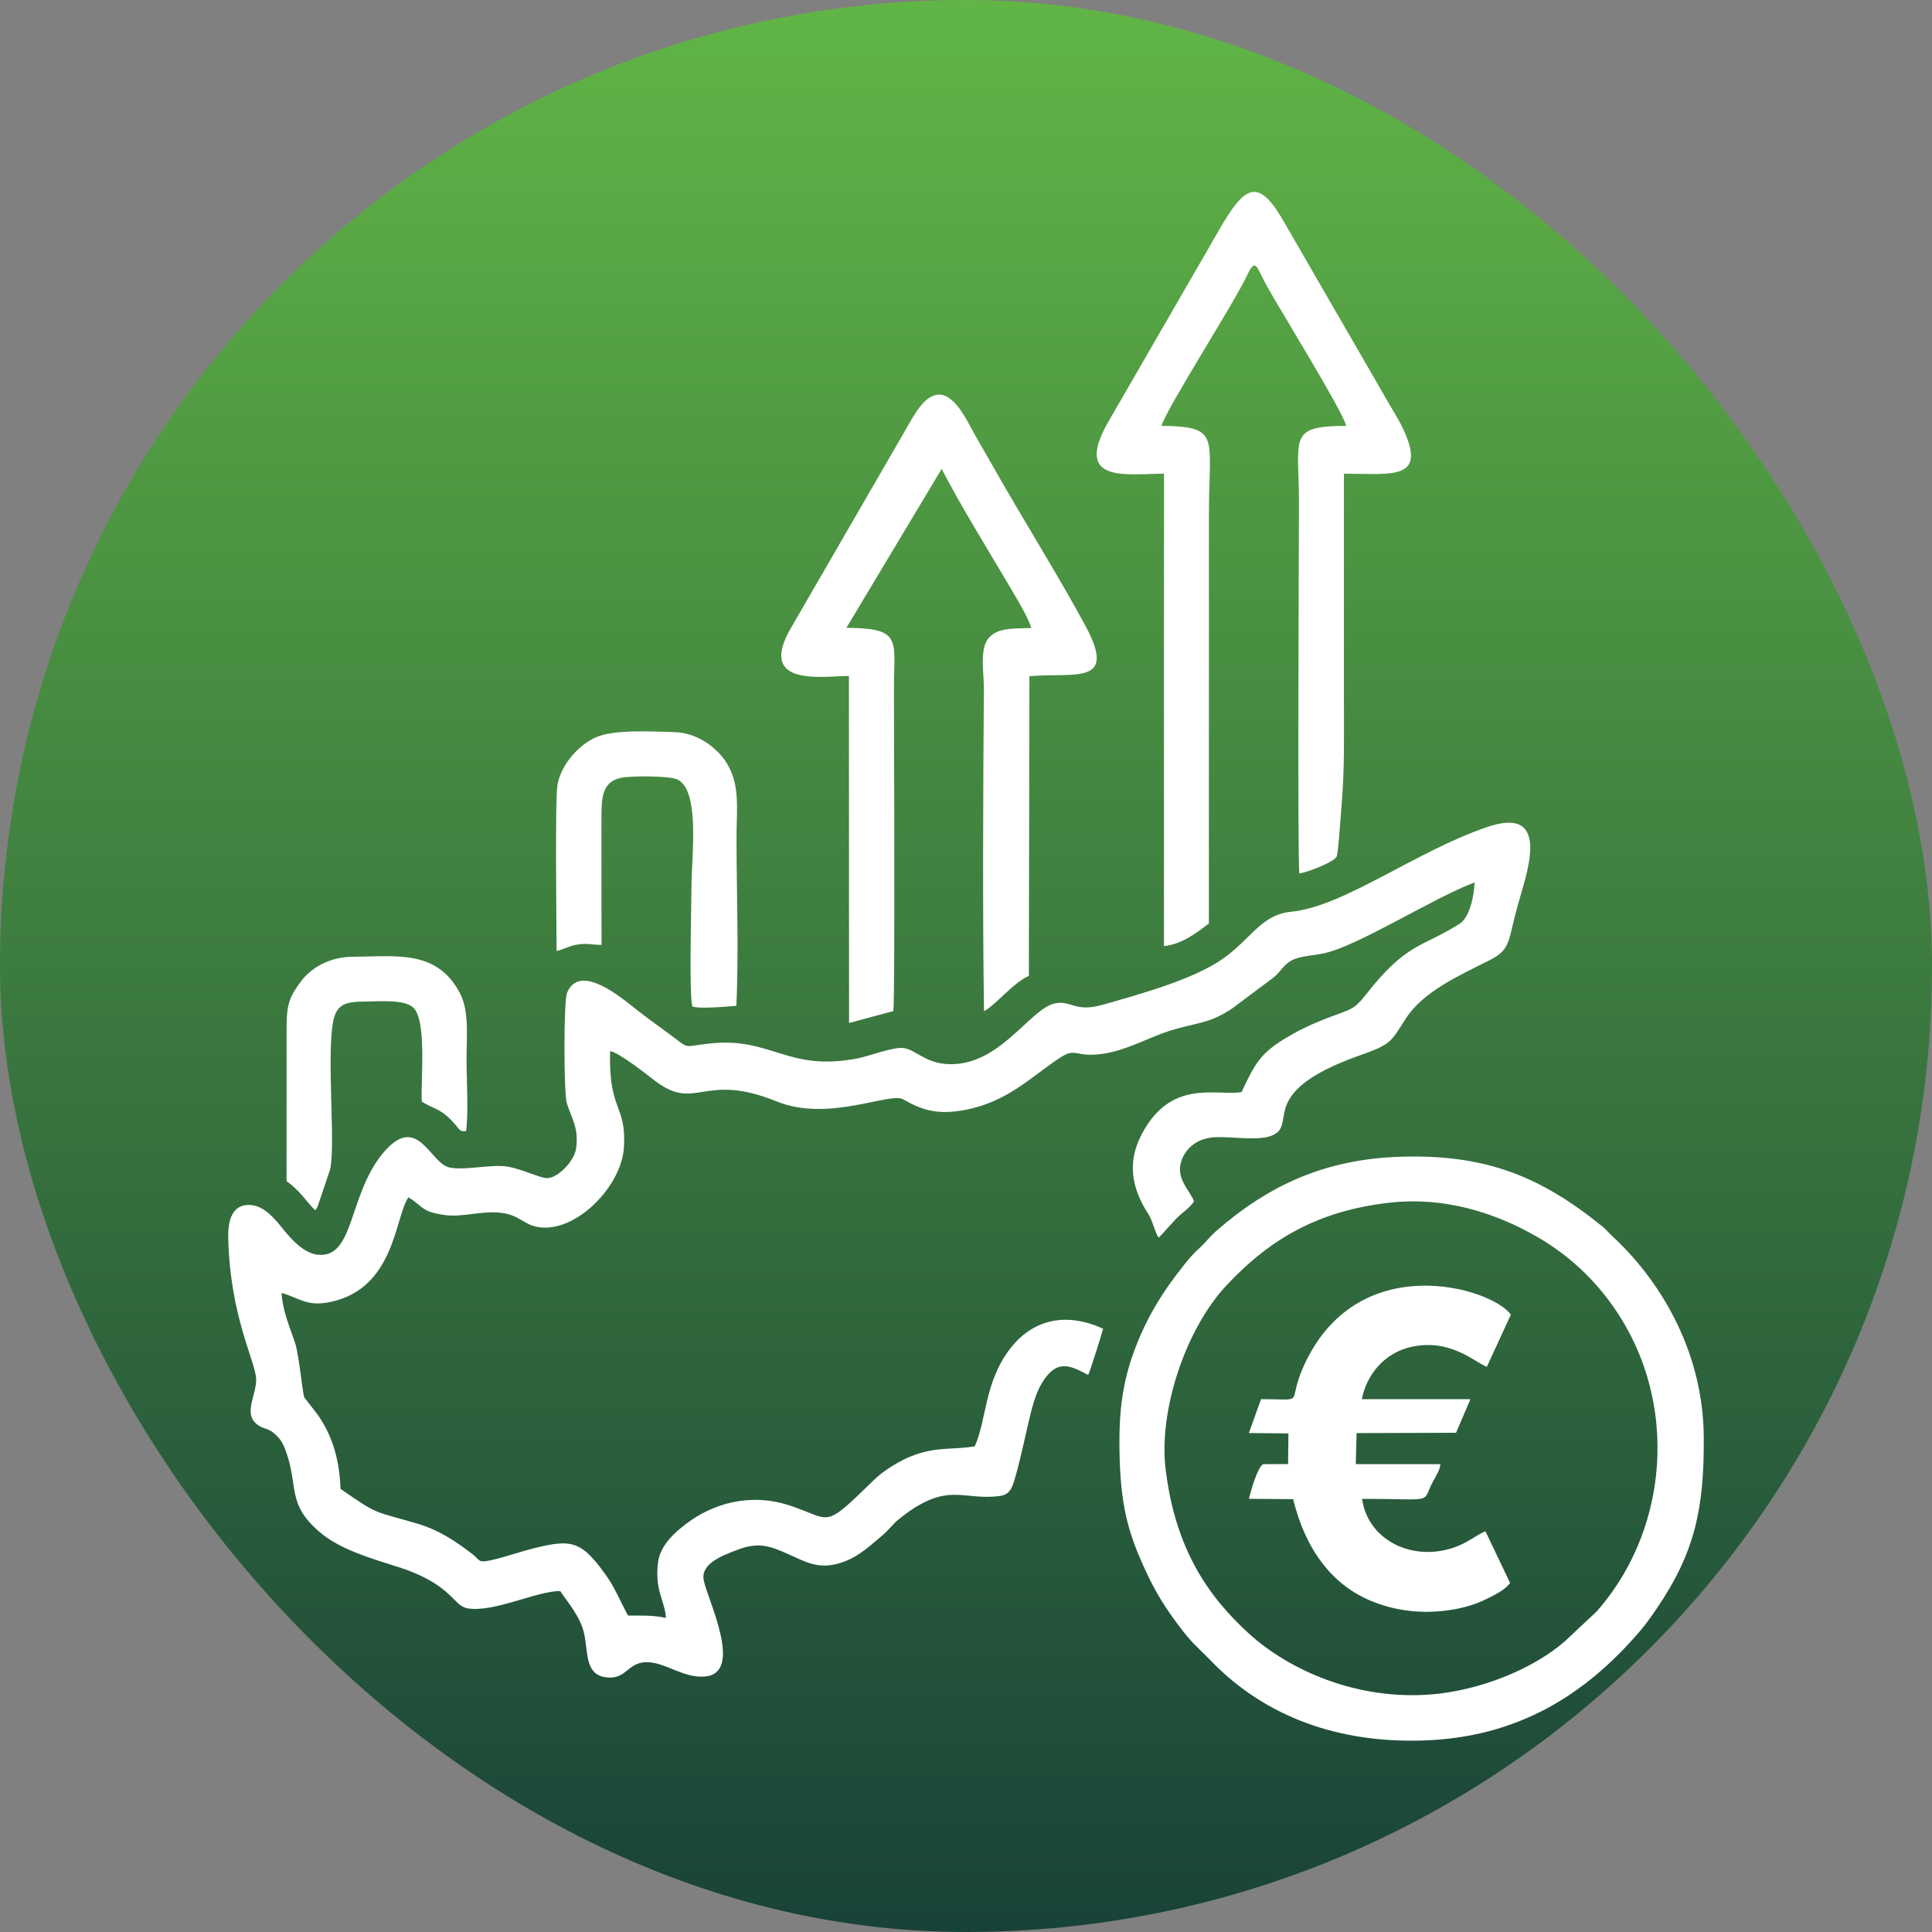
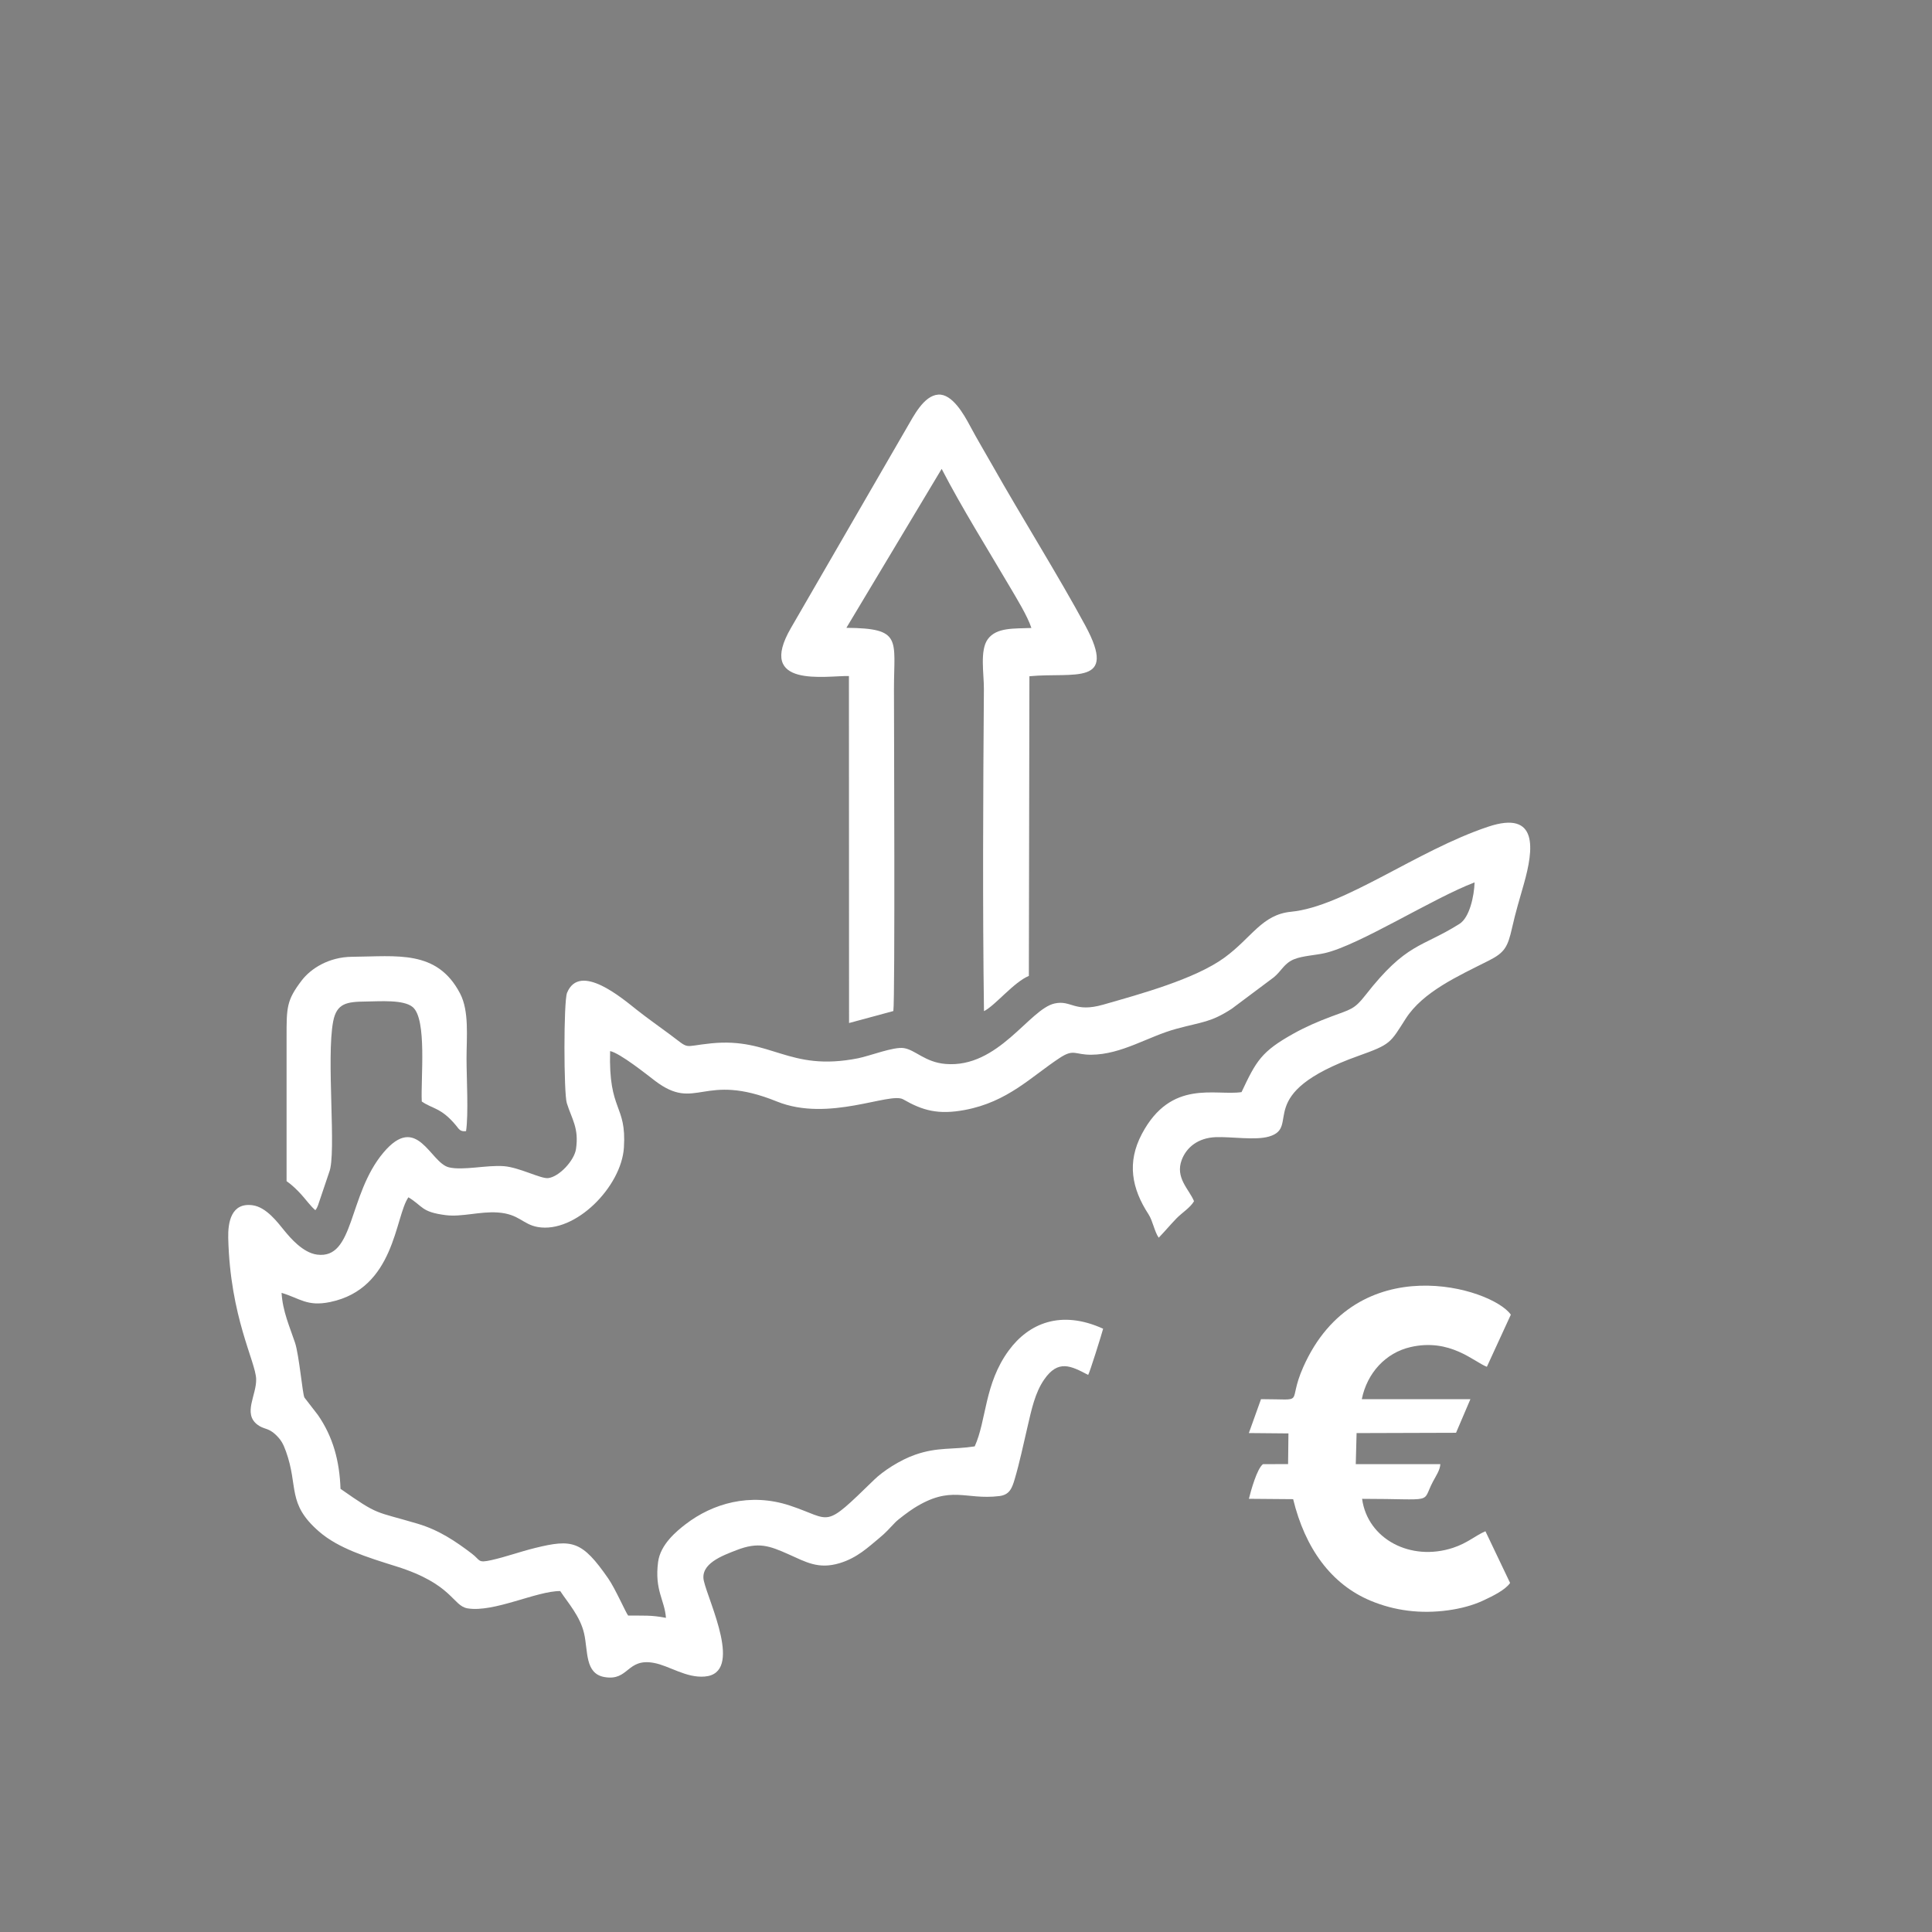
<svg xmlns="http://www.w3.org/2000/svg" width="745" height="745" viewBox="0 0 745 745" fill="none">
  <rect x="0" y="0" width="745" height="745" fill="#808080" stroke="none" />
-   <rect width="745" height="745" rx="372.5" fill="url(#paint0_linear_13_2331)" />
  <path fill-rule="evenodd" clip-rule="evenodd" d="M460.428 463.191C458.548 458.596 453.057 454.193 455.702 447.233C457.551 442.368 462.041 438.77 468.748 438.503C474.775 438.264 484.007 439.806 489.317 438.273C502.036 434.603 482.466 421.925 523.826 407.154C536.414 402.658 536.02 402.257 542.037 392.845C548.686 382.446 562.165 376.435 574.041 370.443C580.2 367.336 581.406 365.24 583.104 357.643C584.45 351.622 586.009 346.567 587.627 340.838C591.38 327.557 593.37 312.267 573.838 318.792C546.282 327.998 518.398 349.585 497.862 351.581C486.616 352.675 482.75 361.503 472.272 369.195C460.858 377.573 439.49 383.368 425.449 387.394C414.279 390.597 413.165 385.55 406.707 386.941C396.924 389.05 385.04 411.993 364.595 410.269C356.696 409.603 352.985 404.85 348.54 404.159C344.6 403.547 335.356 407.202 330.831 408.094C303.857 413.411 297.594 399.95 274.188 402.33C262.773 403.491 266.449 404.937 258.152 398.77C253.829 395.557 249.869 392.809 245.598 389.441C240.125 385.124 223.56 370.876 218.66 382.848C217.305 386.159 217.385 421.619 218.566 425.367C220.556 431.685 223.291 435.006 222.115 443.054C221.461 447.53 215.622 453.795 211.379 454.288C208.544 454.617 200.29 450.147 194.27 449.685C187.743 449.184 178.605 451.44 173.118 450.141C165.834 448.416 160.912 428.907 147.822 444.495C134.127 460.803 136.795 485.671 122.283 483.795C116.8 483.086 111.935 477.33 109.644 474.533C107.074 471.397 102.711 465.455 97.352 464.752C89.186 463.681 87.863 471.249 88.01 477.403C88.741 507.899 98.583 525.031 98.775 531.776C98.952 537.992 93.581 545.048 99.268 549.37C101.716 551.23 103.444 550.556 106.173 553.112C108.294 555.097 109.167 556.614 110.263 559.663C115.194 573.376 110.524 579.761 123.062 590.613C130.544 597.087 141.347 600.42 152.849 604.026C174.661 610.867 174.478 619.242 180.324 620.204C190.49 621.877 206.965 613.468 216.024 613.53C219.052 618.108 223.702 623.25 225.224 629.825C226.818 636.711 225.456 645.387 233.137 646.698C242.539 648.302 241.633 639.272 252.178 641.241C258.193 642.364 264.548 647.103 271.771 646.491C286.823 645.218 273.226 617.669 271.407 609.596C269.913 602.965 278.604 599.861 283.961 597.769C292.47 594.447 296.7 596.071 304.131 599.373C310.731 602.307 315.568 605.262 323.83 602.755C330.553 600.715 334.782 596.626 339.026 593.12C341.811 590.82 342.641 589.693 345.295 586.974C346.413 585.83 350.529 582.763 352.353 581.609C366.788 572.474 372.155 578.515 385.355 576.901C389.292 576.419 390.243 573.894 391.304 570.294C393.178 563.933 394.642 556.956 396.2 550.281C397.778 543.522 399.081 537.12 402.643 531.961C408.054 524.121 412.978 526.696 419.616 530.184C420.244 529.137 424.818 514.527 425.382 512.371C409.098 504.95 396.678 510.301 389.026 520.701C379.529 533.609 380.452 547.644 375.857 557.741C367.316 559.076 361.669 557.914 352.97 560.93C346.904 563.033 340.429 567.354 337.147 570.549C317.126 590.037 321.203 586.071 304.611 580.57C289.145 575.442 274.719 579.838 264.439 587.708C260.912 590.408 254.636 595.548 253.762 602.349C252.361 613.251 256.271 616.873 256.802 623.863C251.024 622.735 248.225 623.053 242.216 622.973C241.272 621.774 237.285 612.627 234.529 608.656C224.454 594.137 220.692 593.375 206.261 596.934C200.508 598.353 195.128 600.333 189.53 601.588C184.107 602.803 185.336 601.682 181.981 599.126C175.699 594.337 169.277 590 161.014 587.551C144.143 582.551 146.294 584.599 131.307 574.11C130.931 563.394 128.43 554.047 122.562 545.599L117.39 538.911C116.663 537.661 115.361 522.543 113.756 517.736C111.702 511.585 109.012 505.724 108.575 498.543C115.643 500.625 118.382 503.933 127.347 502.068C152.367 496.864 152.243 469.21 157.491 461.683C163.213 465.188 162.393 467.361 171.847 468.568C178.062 469.361 185.04 467.078 191.903 467.547C200.256 468.118 201.522 472.144 207.408 473.158C221.915 475.657 239.645 457.556 240.587 442.52C241.645 425.659 234.6 428.864 235.265 405.308C239.143 406.106 249.619 414.522 252.573 416.767C268.615 428.963 270.885 413.136 299.579 424.749C319.575 432.841 343.15 420.968 348.288 423.925C355.776 428.236 361.785 429.938 372.062 428.011C388.631 424.904 397.645 415.154 408.685 407.913C414.14 404.335 414.437 406.765 420.802 406.714C432.648 406.62 442.664 399.676 453.678 396.701C463.742 393.982 466.835 394.27 474.948 389.011L491.177 376.871C494.156 374.454 495.113 371.498 499 369.901C502.225 368.576 507.272 368.345 510.829 367.535C524.1 364.51 552.524 346.363 568.615 340.263C568.453 345.529 566.68 353.803 562.809 356.245C547.994 365.587 542.469 363.332 526.489 383.796C522.18 389.315 520.832 389.186 513.383 391.98C508.16 393.94 503.397 395.997 498.728 398.605C486.395 405.495 484.434 409.06 478.749 421.133C468.632 422.631 451.623 415.988 440.346 437.207C434.459 448.286 436.406 458.322 442.906 468.286C444.506 470.738 445.208 475.033 446.817 477.271C449.46 474.502 451.151 472.448 453.561 469.931C455.691 467.706 459.055 465.657 460.428 463.191Z" fill="white" />
-   <path fill-rule="evenodd" clip-rule="evenodd" d="M449.491 566.675C446.672 543.639 457.37 512.322 472.867 495.736C490.15 477.239 508.922 466.764 536.104 463.738C556.4 461.478 576.037 467.283 592.729 476.94C602.74 482.731 611.276 490.026 618.51 499.054C647.908 535.743 644.997 588.226 615.667 621.412L603.468 632.852C590.757 643.983 570.139 651.851 552.296 653.354C523.048 655.818 496.803 643.872 481.361 629.713C465.811 615.455 453.243 597.331 449.491 566.675ZM431.781 563.127C432.418 582.569 435.634 593.033 443.012 608.312C446.165 614.839 449.786 620.487 453.84 625.923C460.134 634.361 460.754 634.032 467.022 640.499C488.257 662.406 516.546 672.133 548.548 671.161C584.645 670.066 611.101 654.076 632.802 628.481C634.846 626.07 636.745 623.351 638.825 620.305C653.662 598.573 657.166 581.404 656.994 554.257C656.772 519.117 638.395 491.962 621.541 476.5C620.215 475.283 619.181 473.983 617.985 473.013C594.205 453.73 572.919 444.932 539.731 446.062C510.978 447.04 489.234 456.986 468.965 474.71C466.471 476.892 464.654 479.398 462.227 481.563C459.575 483.928 457.722 486.333 455.556 489.078C449.298 497.007 443.92 505.321 439.662 515.165C432.795 531.042 431.153 543.943 431.781 563.127Z" fill="white" />
-   <path fill-rule="evenodd" clip-rule="evenodd" d="M447.921 164.204C449.219 158.398 476.079 116.656 481.007 105.926C484.29 98.781 484.836 103.698 488.357 110.021C493.626 119.485 517.79 158.567 519.125 164.23C496.418 164.236 500.892 168.852 500.892 193.544C500.892 205.192 500.285 331.81 501.045 336.82C504.137 336.362 514.381 332.495 515.43 330.281C516.066 328.942 517.064 313.483 517.314 310.618C518.539 296.571 518.229 282.87 518.229 268.643C518.229 239.98 518.229 211.316 518.229 182.653C536.929 182.654 551.205 185.647 540.328 163.897C538.961 161.164 537.222 158.467 535.805 155.999L495.753 86.663C485.954 69.143 480.871 70.535 471.468 86.328C468.365 91.54 465.674 96.488 462.584 101.686L426.866 163.538C414.13 186.565 434.838 182.682 448.843 182.653L448.831 364.843C455.997 364.097 461.937 359.285 466.162 356.11L466.173 198.275C466.173 168.206 470.885 164.554 447.921 164.204Z" fill="white" />
  <path fill-rule="evenodd" clip-rule="evenodd" d="M363.116 180.803C370.961 195.96 380.864 211.75 389.561 226.552C391.811 230.381 396.305 237.693 397.715 242.152C391.16 242.45 384.288 241.826 380.898 246.48C377.758 250.792 379.444 259.856 379.4 265.687C379.101 305.533 378.88 350.642 379.434 389.901C383.689 387.829 390.877 378.744 396.739 376.323L396.953 260.764C414.121 259.135 431.174 264.754 418.558 241.321C408.377 222.412 393.813 199.185 382.744 179.565C379.777 174.305 376.88 169.531 373.977 164.087C371.655 159.734 367.152 151.794 361.806 152.164C356.166 152.554 352.267 160.539 349.65 164.972L305.002 242.145C291.408 265.563 318.615 260.498 327.356 260.683L327.404 394.488L344.489 389.867C345.173 384.77 344.721 276.286 344.721 265.687C344.721 246.545 348.039 242.255 326.373 242.099L363.116 180.803Z" fill="white" />
  <path fill-rule="evenodd" clip-rule="evenodd" d="M582.594 506.95C575.293 496.534 523.061 480.869 502.534 527.191C496.045 541.836 504.252 539.536 486.26 539.528L481.572 552.601L496.838 552.74L496.698 564.57L487.027 564.591C484.742 566.237 482.356 574.823 481.587 577.955L498.652 578.094C503.268 597.047 513.314 610.958 528.643 617.309C537.751 621.083 547.747 622.422 558.464 620.941C563.213 620.284 567.873 619.074 571.871 617.215C575.668 615.45 580.513 613.065 582.306 610.399L572.8 590.47C568.817 592.179 565.94 594.987 560.361 596.836C543.911 602.287 527.312 593.408 525.242 577.967C553.991 577.967 547.974 580.007 552.568 571.305C553.705 569.152 555.276 566.913 555.416 564.591L522.799 564.59L523.114 552.618L561.465 552.498L567.005 539.533H525.127C527.162 529.431 534.327 521.664 543.877 519.455C559.208 515.911 568.37 525.167 573.353 527.05L582.594 506.95Z" fill="white" />
-   <path fill-rule="evenodd" clip-rule="evenodd" d="M231.955 364.354C231.955 348.416 231.899 332.478 231.922 316.541C231.934 308.236 231.795 301.672 239.269 299.973C243.082 299.107 258.063 299.112 261.155 300.548C270.064 304.685 266.672 330.31 266.644 341.377C266.623 349.626 265.645 382.973 266.969 388.092C269.599 389.127 280.058 388.161 283.944 387.85C284.942 367.162 284.011 344.007 284.011 323.045C284.011 311.878 285.49 302.932 280.313 294.409C276.907 288.801 269.408 282.571 260.001 282.31C251.457 282.072 236.543 281.185 229.591 284.401C223.346 287.291 216.666 294.245 215.016 302.334C213.956 307.531 214.619 357.116 214.619 366.705C217.014 366.247 219.197 364.825 222.435 364.266C226.564 363.554 228.473 364.409 231.955 364.354Z" fill="white" />
  <path fill-rule="evenodd" clip-rule="evenodd" d="M121.584 466.651C121.847 466.361 121.873 466.404 122.27 465.62C122.347 465.469 122.557 464.973 122.624 464.799L126.948 451.985C129.83 444.84 125.748 407.964 128.477 393.854C129.83 386.857 133.684 386.278 141.094 386.2C146.482 386.144 155.643 385.379 159.159 388.352C164.723 393.059 162.208 416.006 162.639 424.755C166.861 427.664 170.085 427.101 175.753 433.879C177.011 435.384 177.36 436.46 179.719 436.174C180.704 429.589 179.901 415.578 179.901 408.198C179.901 399.823 180.981 389.939 177.417 383.111C168.533 366.088 153.052 368.82 135.776 368.948C126.769 369.016 119.819 373.51 116.326 378.095C110.486 385.764 110.505 388.432 110.507 399.919C110.51 418.435 110.507 436.951 110.507 455.466C112.651 456.952 114.623 458.896 116.323 460.774C117.859 462.47 119.894 465.245 121.584 466.651Z" fill="white" />
  <defs>
    <linearGradient id="paint0_linear_13_2331" x1="372.5" y1="0" x2="372.5" y2="745" gradientUnits="userSpaceOnUse">
      <stop stop-color="#61B546" />
      <stop offset="1" stop-color="#184238" />
    </linearGradient>
  </defs>
</svg>